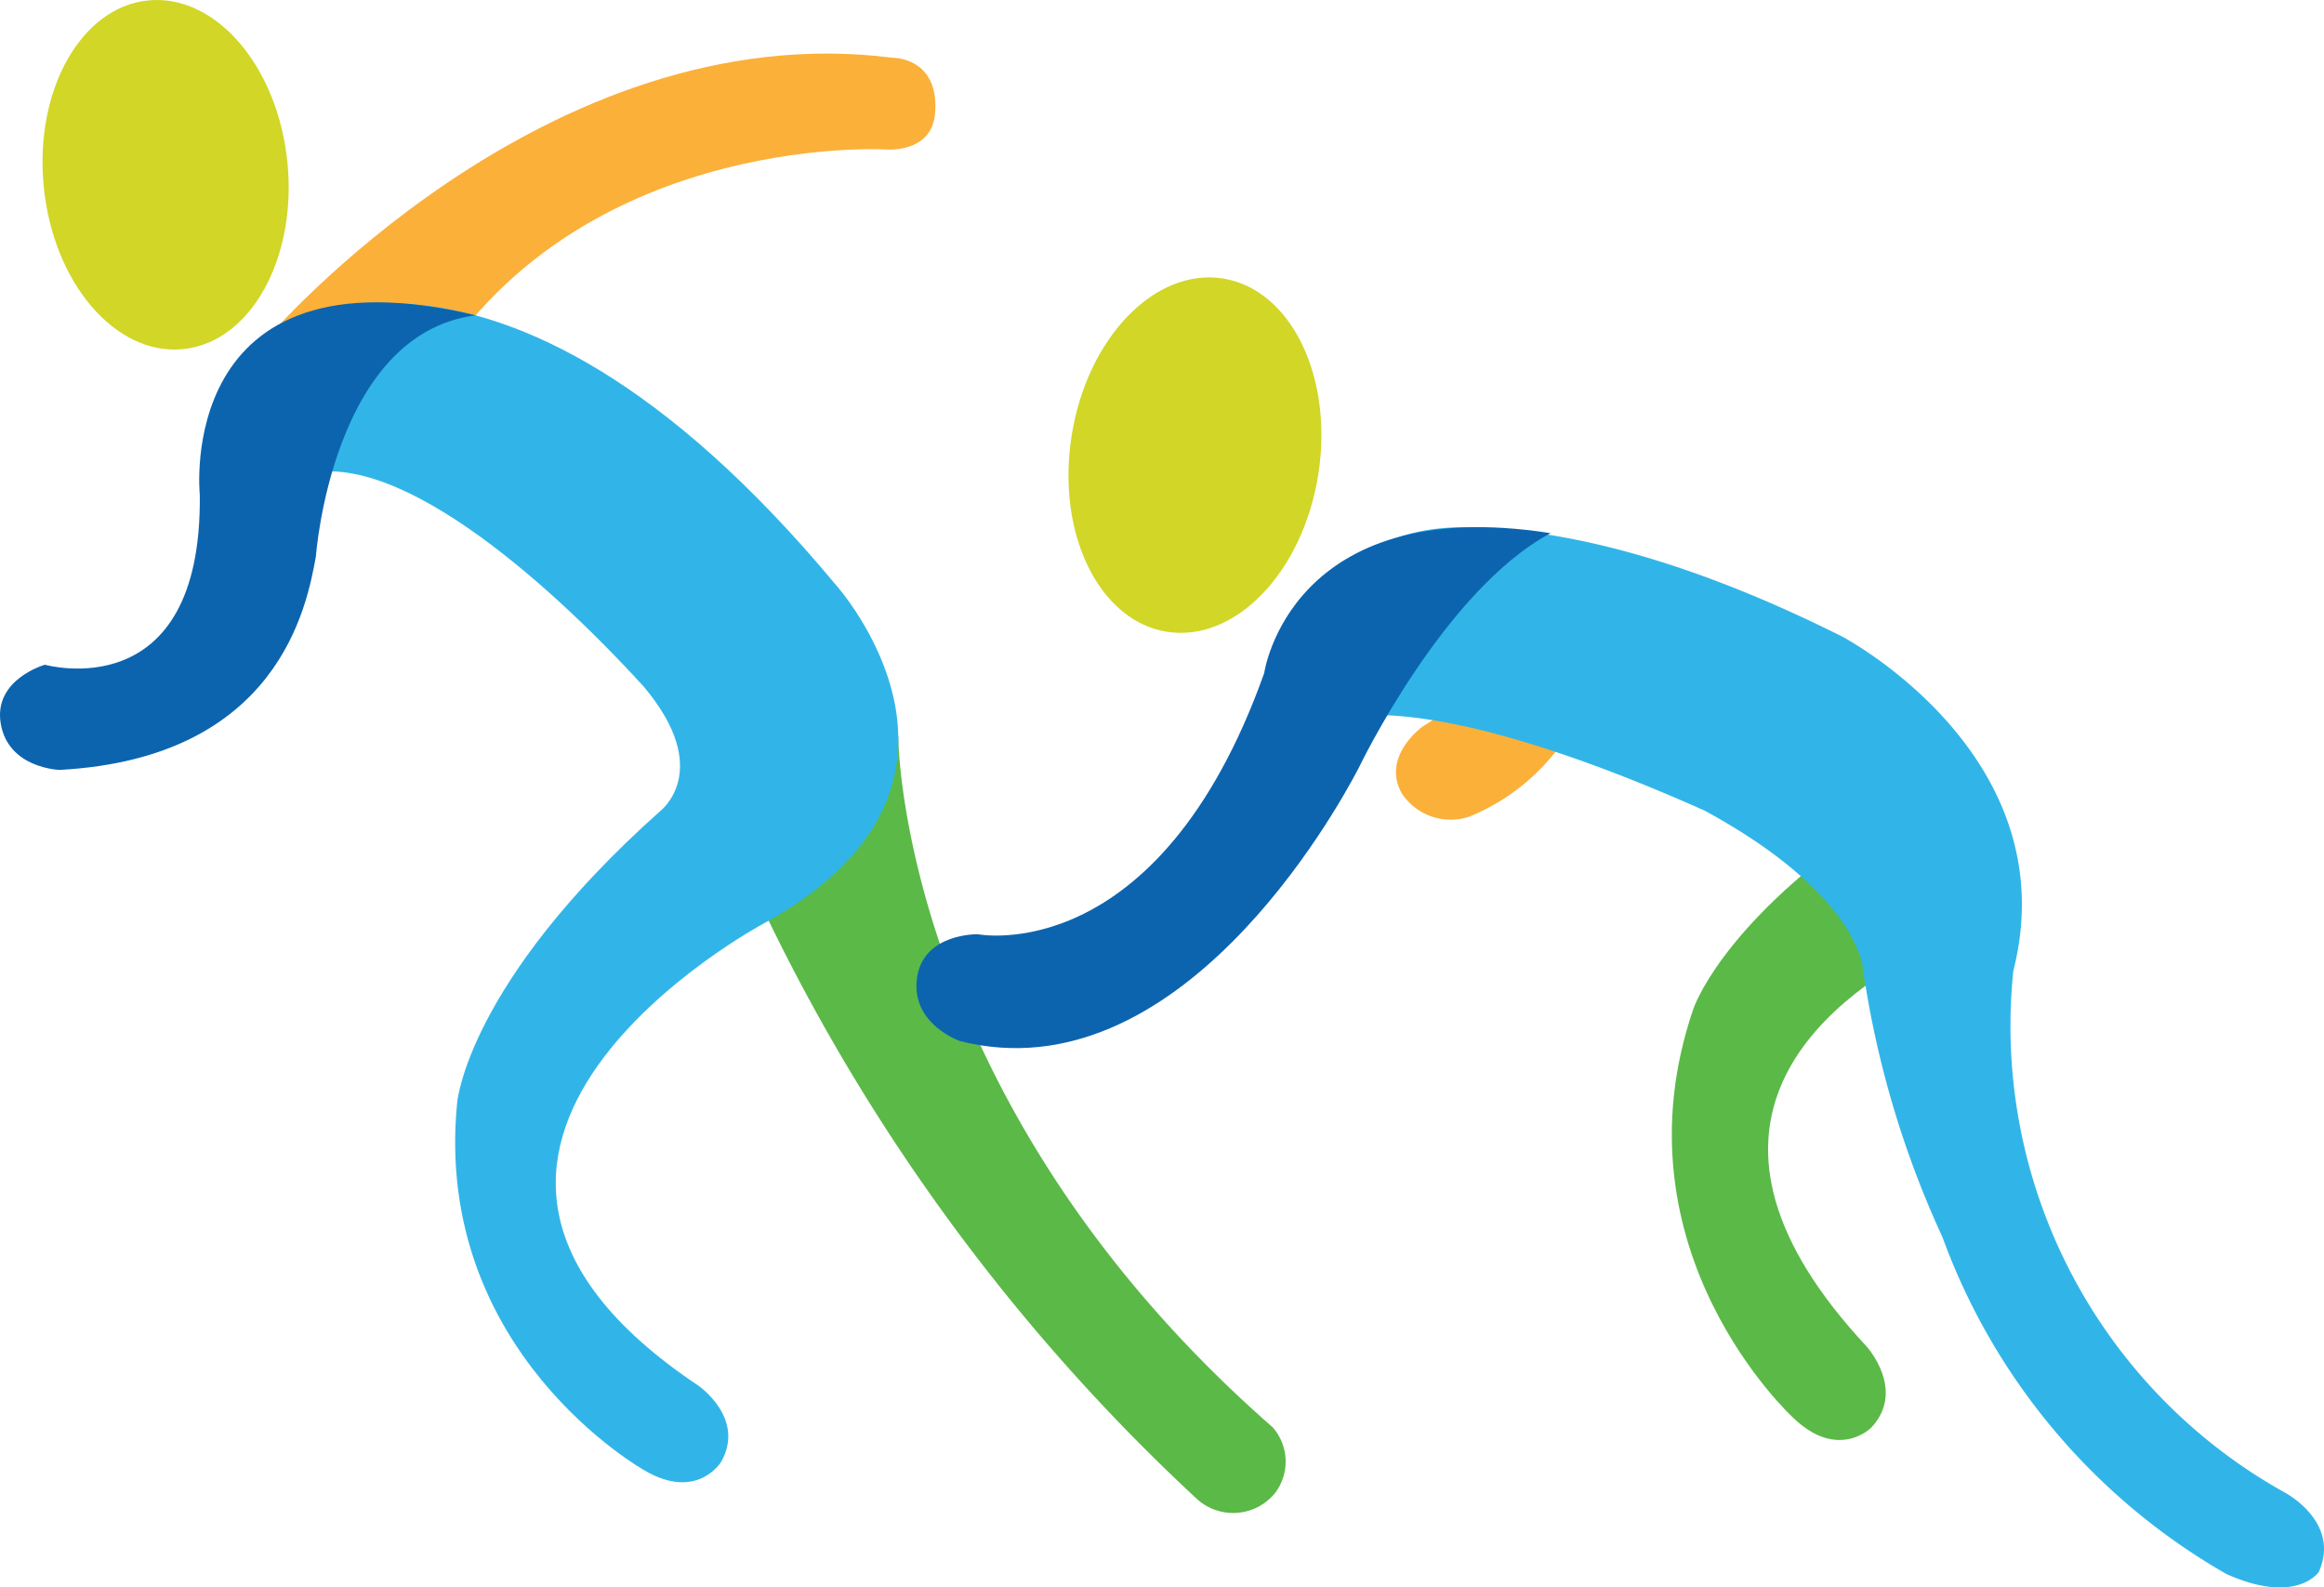
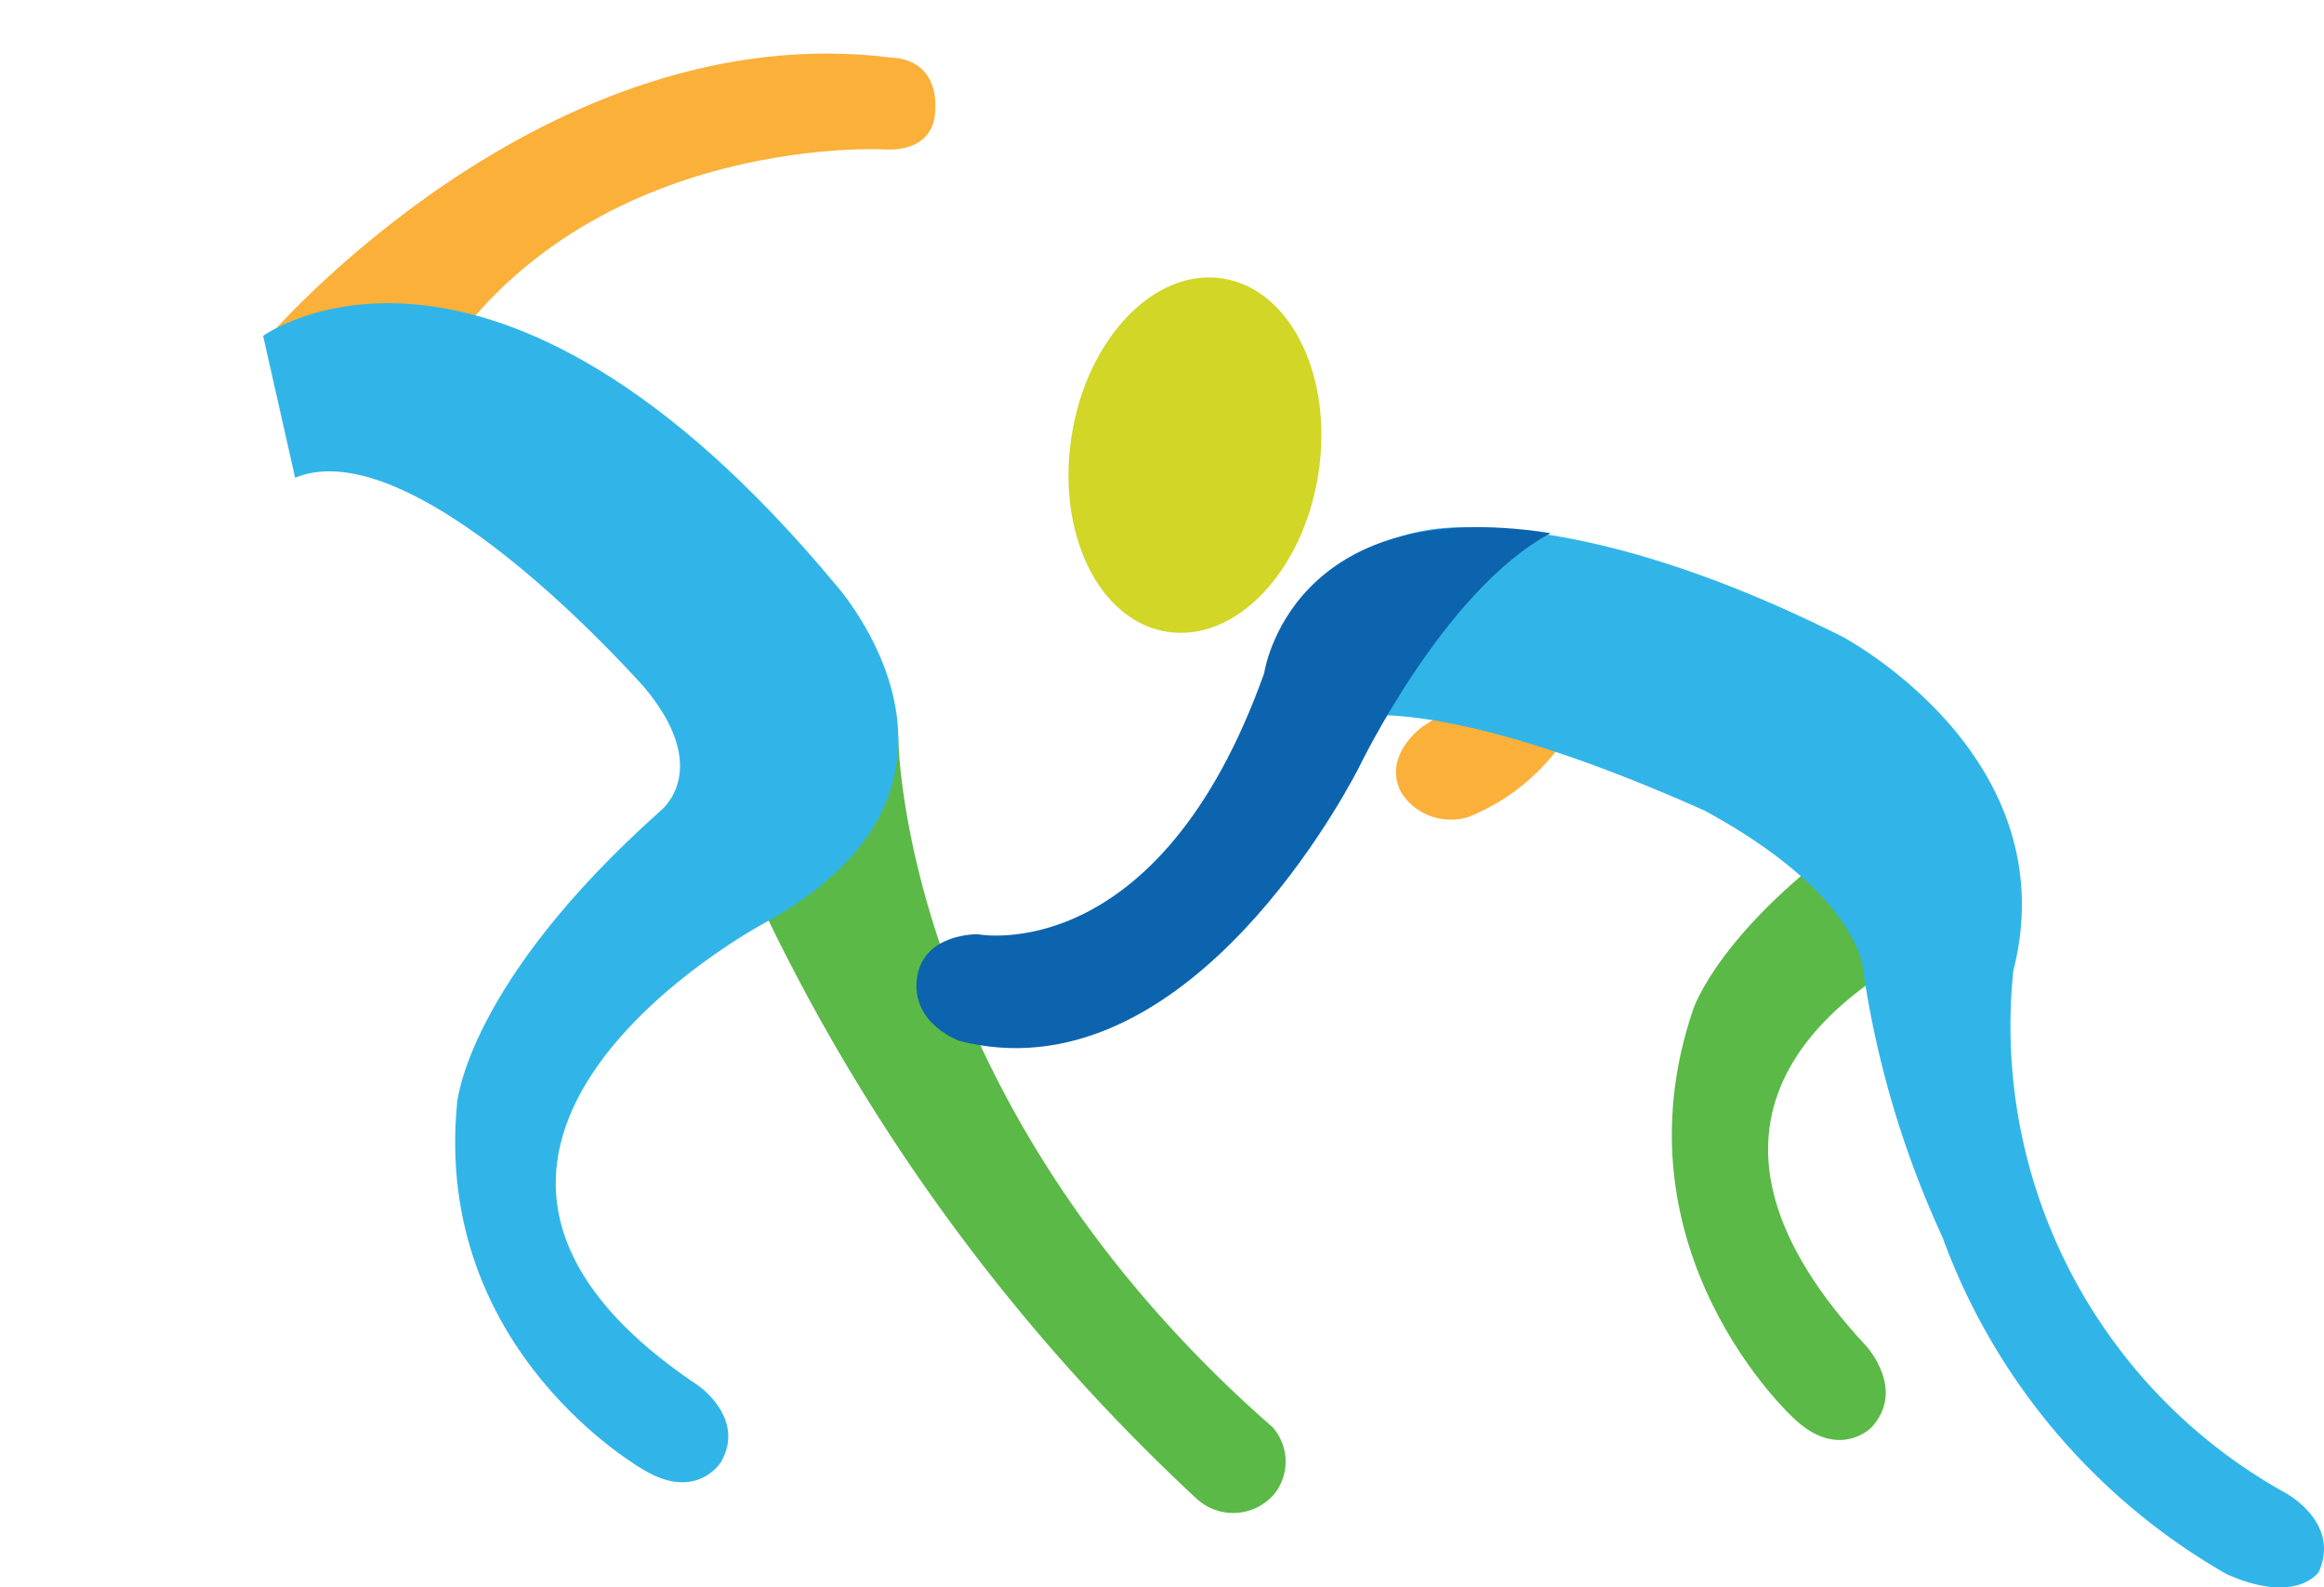
<svg xmlns="http://www.w3.org/2000/svg" width="166.967" height="114.036" viewBox="0 0 166.967 114.036">
  <g id="kabaddi" transform="translate(4115.537 -16103.32)">
    <g id="Group_39729" data-name="Group 39729" transform="translate(-4115.537 16103.32)">
      <path id="Path_42469" data-name="Path 42469" d="M147.166,459.721s0,26.1,26.893,49.642a3.728,3.728,0,0,1,.168,4.739,3.873,3.873,0,0,1-5.635.389,140.247,140.247,0,0,1-35.2-51.719Z" transform="translate(-82.63 -406.837)" fill="#5bb947" />
      <path id="Path_42625" data-name="Path 42625" d="M147.485,452.7s19.95-23.363,44.952-20.152c0,0,3.35-.045,3.034,3.975-.236,2.977-3.641,2.606-3.641,2.606s-23.2-1.281-33.436,17.818Z" transform="translate(-128.289 -428.397)" fill="#fbb039" />
-       <path id="Path_42626" data-name="Path 42626" d="M173.606,443.506c.684,6.916,5.153,12.137,9.995,11.665s8.194-6.47,7.514-13.386-5.153-12.137-9.995-11.665S172.923,436.586,173.606,443.506Z" transform="translate(-170.462 -430.09)" fill="#d1d627" />
      <path id="Path_42627" data-name="Path 42627" d="M148.978,444.641s16.356-11.894,41.136,17.873c0,0,13,14.4-5.2,24.353,0,0-30.175,16.149-4.674,33.181,0,0,3.443,2.354,1.631,5.5,0,0-1.722,2.816-5.5.589,0,0-15.2-8.481-13.457-26.376,0,0,.651-8.54,14.564-20.957,0,0,3.935-2.918-1.151-8.961h0l-.009-.011c-7.091-7.778-18.414-17.719-25.041-15Z" transform="translate(-130.074 -420.513)" fill="#31b5e8" />
-       <path id="Path_42665" data-name="Path 42665" d="M166.052,472.539c-.555-3.2,3.172-4.246,3.172-4.246s11.3,3.2,11.126-12.2c0,0-1.9-18.089,19.811-12.9-10.334,1.339-11.471,17.332-11.471,17.332h0c-.639,3.5-2.634,14.467-18.407,15.324C170.282,475.85,166.6,475.747,166.052,472.539Z" transform="translate(-165.996 -420.541)" fill="#0c64af" />
    </g>
    <g id="Group_39730" data-name="Group 39730" transform="translate(-4072 16123.244)">
      <path id="Path_42475" data-name="Path 42475" d="M363.961,347.89c-1.508-2.71,1.522-4.831,1.522-4.831a13.261,13.261,0,0,0,6.128-8.486l7.306,2c-1.377,5.43-4.283,10.575-10.094,12.972a4.217,4.217,0,0,1-4.862-1.657Z" transform="translate(-306.783 -310.809)" fill="#fbb039" />
      <path id="Path_42606" data-name="Path 42606" d="M368.854,351.735c-8.468,4.3-19.121,13.411-4.735,28.835,0,0,2.868,3.145.337,5.84,0,0-2.367,2.4-5.594-.7,0,0-13.112-11.975-7.2-29.341,0,0,1.852-5.828,12.26-13.061C365.949,341.9,372.942,349.659,368.854,351.735Z" transform="translate(-273.556 -303.775)" fill="#5bb947" />
      <path id="Path_42607" data-name="Path 42607" d="M375.153,332.9c-1.111,7,1.958,13.312,6.853,14.084s9.757-4.276,10.866-11.291-1.959-13.314-6.853-14.088S376.258,325.888,375.153,332.9Z" transform="translate(-341.699 -321.523)" fill="#d1d627" />
      <path id="Path_42608" data-name="Path 42608" d="M348.646,331.384c6.7.113,15.5,2.131,26.9,7.831,0,0,16.271,8.514,12.327,24.038a38.358,38.358,0,0,0,19.486,37.46s4.07,2.112,2.458,5.72c0,0-1.593,2.389-6.623.149a46.061,46.061,0,0,1-20.409-24.2,69.827,69.827,0,0,1-5.691-19.121s-.078-5.381-11.449-11.553h-.015c-7.113-3.176-17.151-6.986-24.066-6.836a8.617,8.617,0,0,0-6.182,2.12S334.569,331.149,348.646,331.384Z" transform="translate(-286.765 -313.428)" fill="#31b5e8" />
      <path id="Path_42609" data-name="Path 42609" d="M365.918,363.8c.428-3.278,4.371-3.18,4.371-3.18s12.975,2.56,20.578-18.757c0,0,1.832-12.99,20.578-10.056-7.7,4.119-13.8,16.892-13.8,16.892h0c-1.675,3.214-12.986,23.525-28.618,19.6C369.044,368.309,365.492,367.1,365.918,363.8Z" transform="translate(-343.579 -313.431)" fill="#0c64af" />
    </g>
  </g>
</svg>